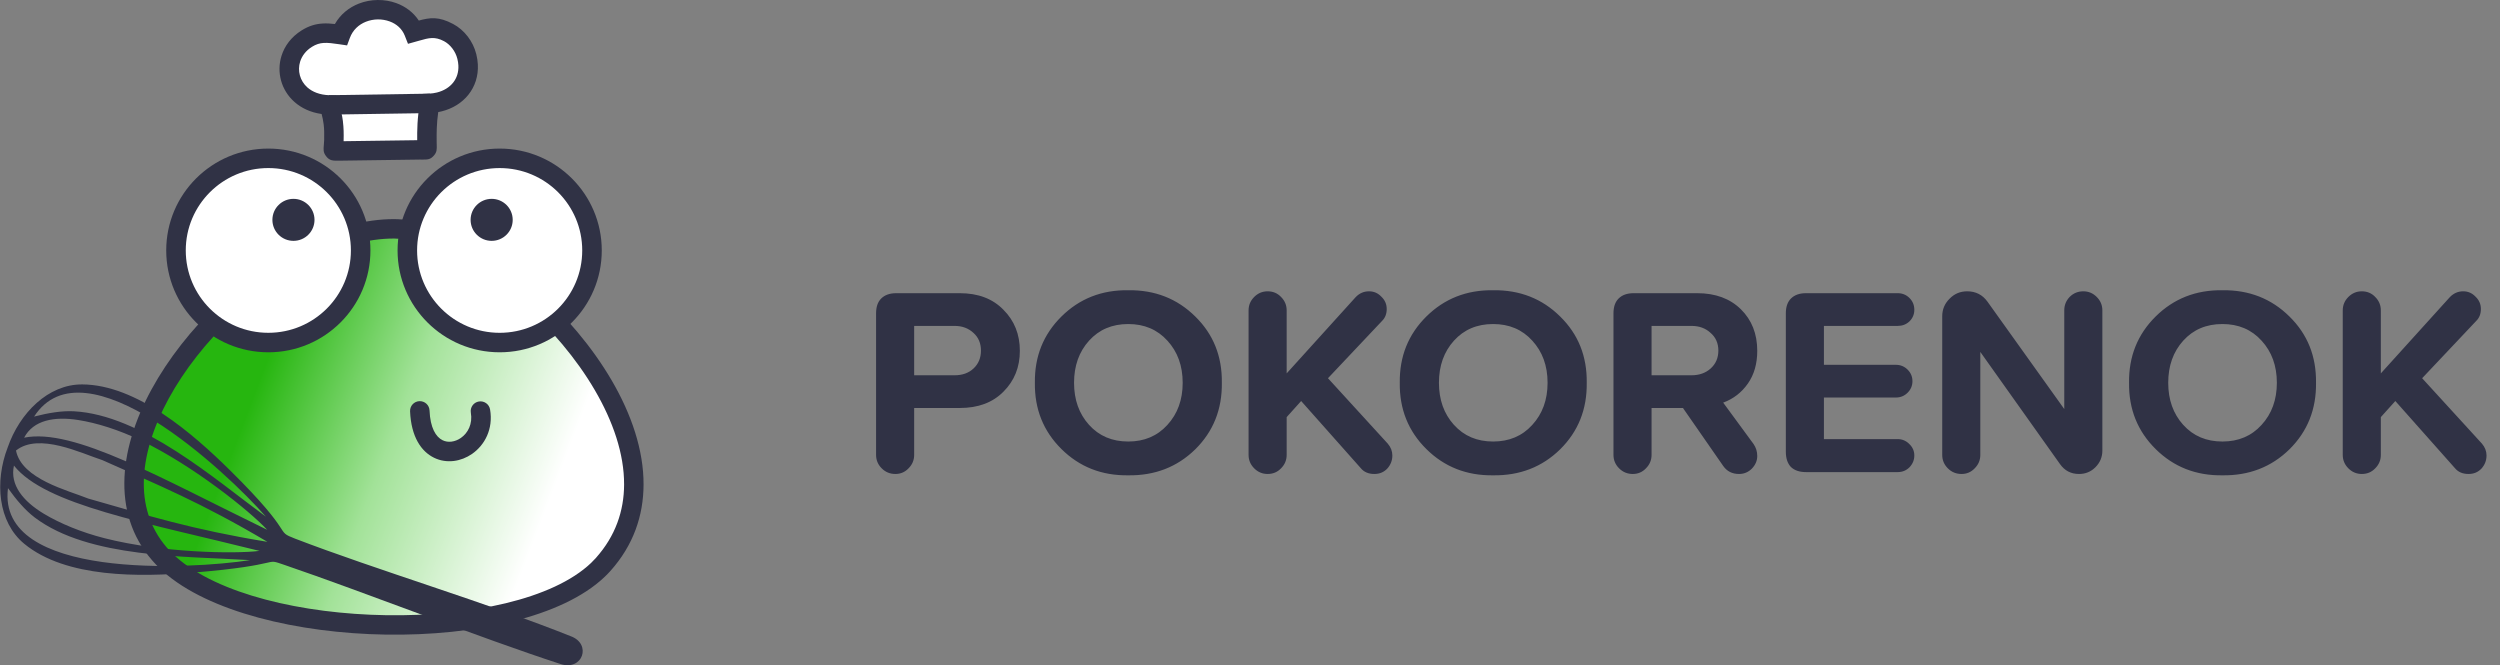
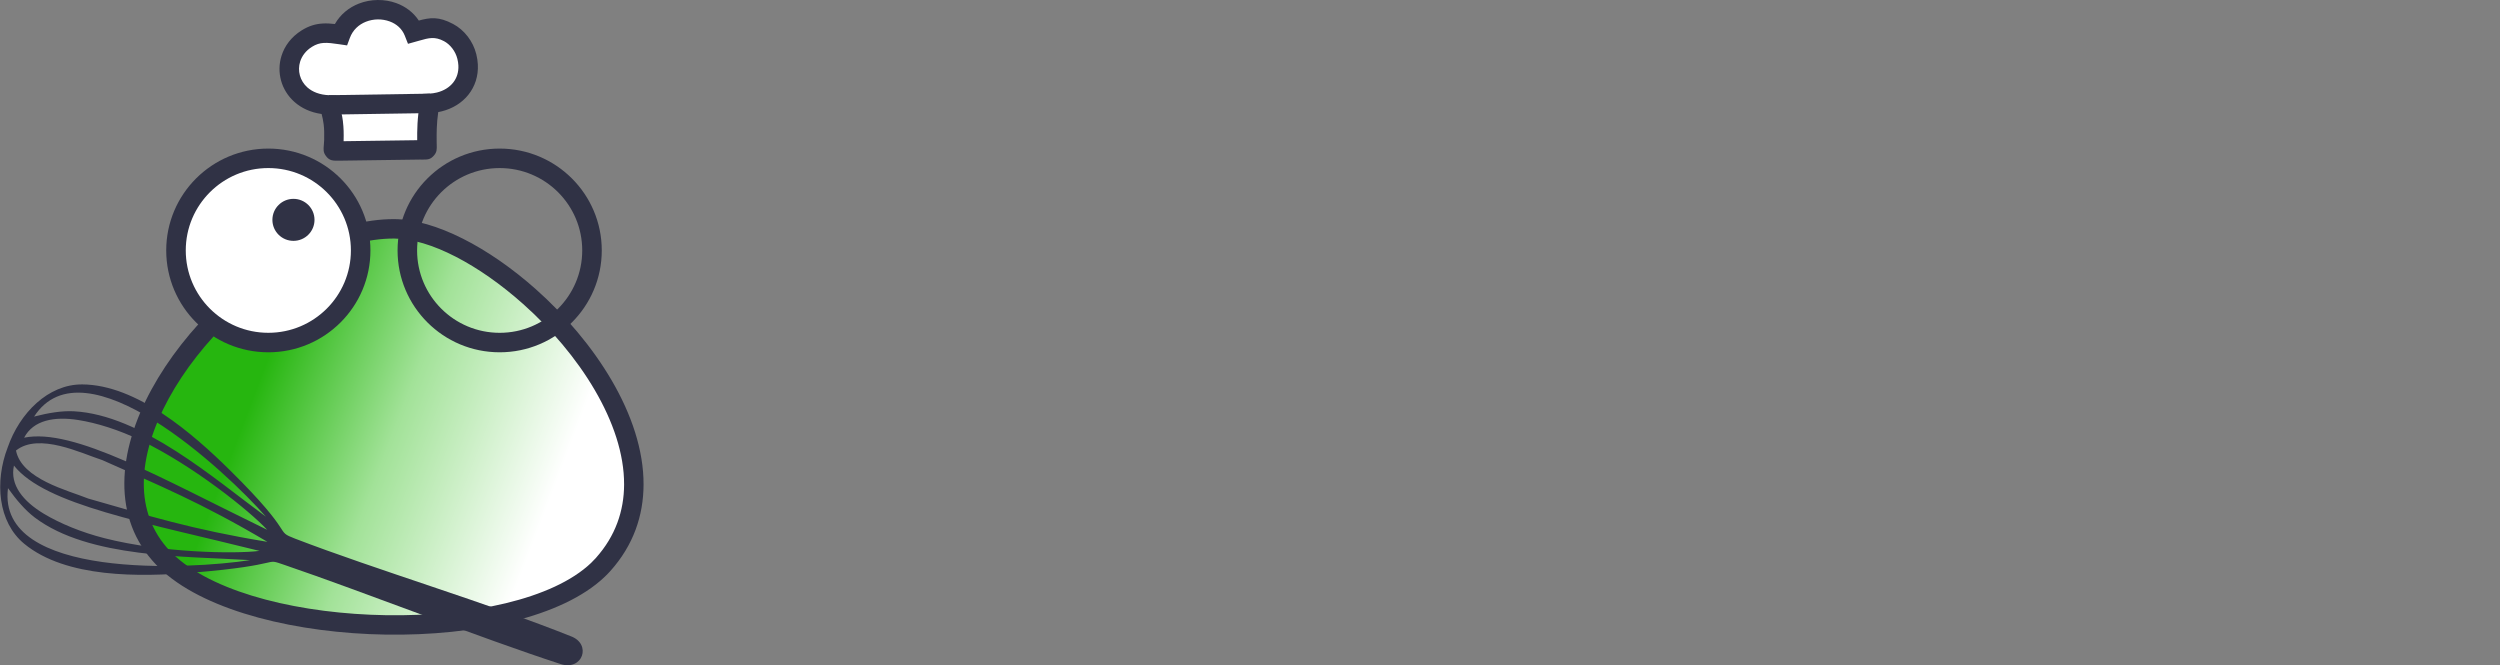
<svg xmlns="http://www.w3.org/2000/svg" width="233" height="62" viewBox="0 0 233 62" fill="none">
  <rect x="0" y="0" width="233" height="62" fill="#808080" stroke="none" />
  <g clip-path="url(#clip0)">
    <path fill-rule="evenodd" clip-rule="evenodd" d="M56.212 52.608C49.174 60.483 22.804 59.95 15.211 52.01C5.585 41.946 23.628 21.27 36.737 21.327C46.748 21.37 66.431 41.183 56.212 52.608Z" fill="url(#paint0_linear)" />
    <path d="M56.892 53.211C56.725 53.397 56.541 53.587 56.339 53.778C52.407 57.521 44.211 59.273 35.979 59.146C27.76 59.018 19.431 57.023 15.212 53.27C14.988 53.071 14.768 52.859 14.553 52.634C12.472 50.458 11.576 47.832 11.588 45.021C11.6 42.193 12.542 39.192 14.121 36.296C15.678 33.442 17.858 30.679 20.373 28.285C25.219 23.672 31.353 20.399 36.741 20.422C40.539 20.439 45.57 23.064 49.96 26.973C52.686 29.399 55.186 32.331 57.005 35.444C58.847 38.599 59.993 41.951 59.98 45.177C59.967 48.052 59.044 50.805 56.892 53.211ZM55.088 52.466C55.238 52.323 55.386 52.169 55.533 52.005C57.368 49.954 58.156 47.611 58.166 45.17C58.179 42.293 57.126 39.25 55.433 36.353C53.717 33.414 51.344 30.636 48.751 28.328C44.665 24.69 40.084 22.246 36.734 22.232C31.836 22.211 26.164 25.276 21.625 29.598C19.24 31.867 17.179 34.476 15.715 37.162C14.273 39.806 13.412 42.515 13.402 45.028C13.391 47.381 14.137 49.575 15.869 51.386C16.034 51.559 16.219 51.735 16.421 51.915C20.309 55.373 28.174 57.215 36 57.337C43.812 57.458 51.512 55.869 55.088 52.466Z" fill="#303245" />
-     <path d="M43.883 38.462C43.8 37.968 44.135 37.501 44.629 37.419C45.124 37.337 45.592 37.67 45.675 38.164C45.986 39.986 45.175 41.484 43.995 42.304C43.482 42.66 42.896 42.889 42.297 42.962C41.677 43.038 41.043 42.949 40.458 42.664C39.267 42.086 38.317 40.72 38.219 38.328C38.2 37.829 38.59 37.408 39.091 37.388C39.591 37.369 40.013 37.758 40.033 38.258C40.098 39.864 40.614 40.721 41.254 41.032C41.51 41.157 41.794 41.195 42.077 41.16C42.381 41.123 42.685 41.003 42.956 40.814C43.613 40.358 44.061 39.509 43.883 38.462Z" fill="#303245" />
    <path fill-rule="evenodd" clip-rule="evenodd" d="M25.009 14.755C29.762 14.755 33.615 18.599 33.615 23.34C33.615 28.082 29.762 31.926 25.009 31.926C20.256 31.926 16.403 28.082 16.403 23.34C16.403 18.599 20.256 14.755 25.009 14.755Z" fill="white" />
    <path d="M25.008 13.847C27.636 13.847 30.015 14.909 31.737 16.627C33.459 18.345 34.524 20.719 34.524 23.34C34.524 25.962 33.459 28.335 31.737 30.053C30.015 31.771 27.636 32.834 25.008 32.834C22.381 32.834 20.002 31.771 18.279 30.053C16.557 28.335 15.492 25.962 15.492 23.34C15.492 20.719 16.557 18.345 18.279 16.627C20.002 14.909 22.381 13.847 25.008 13.847ZM30.45 17.912C29.058 16.522 27.133 15.663 25.008 15.663C22.883 15.663 20.959 16.522 19.567 17.912C18.174 19.301 17.313 21.22 17.313 23.34C17.313 25.46 18.174 27.38 19.567 28.769C20.959 30.158 22.883 31.017 25.008 31.017C27.133 31.017 29.058 30.158 30.45 28.769C31.842 27.38 32.704 25.46 32.704 23.34C32.704 21.22 31.842 19.301 30.45 17.912Z" fill="#303245" />
-     <path fill-rule="evenodd" clip-rule="evenodd" d="M46.57 14.755C51.322 14.755 55.175 18.599 55.175 23.34C55.175 28.082 51.322 31.926 46.57 31.926C41.817 31.926 37.964 28.082 37.964 23.34C37.964 18.599 41.817 14.755 46.57 14.755Z" fill="white" />
    <path d="M46.569 13.847C49.196 13.847 51.576 14.91 53.298 16.628C55.02 18.346 56.085 20.719 56.085 23.341C56.085 25.962 55.02 28.335 53.298 30.053C51.576 31.771 49.197 32.834 46.569 32.834C43.941 32.834 41.562 31.771 39.84 30.053C38.118 28.335 37.053 25.962 37.053 23.341C37.053 20.719 38.118 18.346 39.84 16.628C41.562 14.91 43.941 13.847 46.569 13.847ZM52.011 17.912C50.618 16.523 48.694 15.664 46.569 15.664C44.444 15.664 42.52 16.523 41.127 17.912C39.735 19.301 38.873 21.221 38.873 23.341C38.873 25.461 39.735 27.38 41.127 28.769C42.52 30.159 44.444 31.018 46.569 31.018C48.694 31.018 50.618 30.159 52.011 28.769C53.403 27.38 54.264 25.461 54.264 23.341C54.264 21.221 53.403 19.301 52.011 17.912Z" fill="#303245" />
    <path fill-rule="evenodd" clip-rule="evenodd" d="M27.35 18.533C28.433 18.533 29.312 19.41 29.312 20.491C29.312 21.572 28.433 22.448 27.35 22.448C26.266 22.448 25.388 21.572 25.388 20.491C25.388 19.41 26.266 18.533 27.35 18.533Z" fill="#303245" />
-     <path fill-rule="evenodd" clip-rule="evenodd" d="M45.822 18.533C46.906 18.533 47.784 19.41 47.784 20.491C47.784 21.572 46.906 22.448 45.822 22.448C44.739 22.448 43.86 21.572 43.86 20.491C43.86 19.41 44.739 18.533 45.822 18.533Z" fill="#303245" />
    <path fill-rule="evenodd" clip-rule="evenodd" d="M31.751 3.227C30.505 3.043 29.642 2.942 28.594 3.597C25.774 5.361 26.691 9.644 30.66 9.778C31.083 10.981 31.15 11.892 31.12 13.045C31.091 14.154 30.823 14.082 31.878 14.067L39.139 13.967C39.911 13.956 39.796 14.051 39.791 13.218C39.786 12.43 39.761 11.175 40.057 9.63C42.471 9.504 44.109 7.669 43.509 5.268C43.256 4.255 42.572 3.442 41.803 3.035C40.52 2.356 39.819 2.64 38.57 2.989C37.459 0.173 32.881 0.17 31.751 3.227Z" fill="white" />
    <path d="M31.619 4.124C31.048 4.04 30.568 3.974 30.159 4.002C29.798 4.026 29.453 4.126 29.074 4.364C28.505 4.72 28.142 5.21 27.975 5.737C27.841 6.159 27.835 6.607 27.949 7.026C28.064 7.449 28.301 7.842 28.652 8.152C29.121 8.565 29.802 8.843 30.688 8.873L31.311 8.894L31.517 9.48C31.753 10.152 31.89 10.741 31.963 11.32L31.959 11.32C32.032 11.897 32.042 12.452 32.026 13.066L32.023 13.16L38.883 13.066C38.877 12.235 38.872 10.984 39.165 9.459L39.298 8.762L40.011 8.725C40.26 8.712 40.499 8.676 40.727 8.62C41.36 8.462 41.883 8.14 42.233 7.7C42.572 7.273 42.754 6.724 42.721 6.096C42.711 5.902 42.68 5.697 42.627 5.484C42.536 5.12 42.369 4.789 42.156 4.51C41.932 4.217 41.662 3.985 41.38 3.836C40.515 3.379 39.961 3.537 39.088 3.786L38.025 4.083L37.724 3.319C37.468 2.67 36.943 2.226 36.321 1.998C35.97 1.869 35.592 1.805 35.215 1.809C34.84 1.813 34.46 1.885 34.104 2.025C33.446 2.284 32.882 2.786 32.604 3.539L32.348 4.232L31.619 4.124ZM30.038 2.193C30.427 2.167 30.807 2.19 31.212 2.238C31.735 1.324 32.536 0.692 33.443 0.337C33.998 0.118 34.598 0.007 35.2 0C35.8 -0.006 36.397 0.093 36.947 0.295C37.784 0.603 38.524 1.145 39.032 1.916C40.094 1.628 40.894 1.528 42.226 2.233C42.737 2.503 43.216 2.908 43.599 3.411C43.956 3.878 44.237 4.434 44.391 5.051C44.471 5.374 44.519 5.692 44.535 6.003C44.592 7.094 44.264 8.062 43.655 8.828C43.057 9.579 42.192 10.123 41.16 10.379C41.056 10.405 40.95 10.428 40.842 10.448C40.685 11.548 40.692 12.459 40.697 13.092L40.697 13.214C40.698 13.297 40.701 13.393 40.703 13.476C40.716 13.936 40.722 14.172 40.44 14.496C40.111 14.874 39.861 14.874 39.349 14.874C39.178 14.874 39.346 14.869 39.149 14.871L31.702 14.975C31.018 14.988 30.715 14.993 30.375 14.535C30.12 14.191 30.142 13.947 30.182 13.51C30.193 13.384 30.208 13.222 30.213 13.024C30.227 12.485 30.219 12.008 30.16 11.54H30.157C30.119 11.242 30.061 10.942 29.975 10.625C28.934 10.478 28.088 10.069 27.45 9.507C26.819 8.95 26.397 8.25 26.193 7.502C25.988 6.75 26 5.948 26.24 5.191C26.529 4.279 27.148 3.435 28.114 2.831C28.783 2.413 29.394 2.236 30.038 2.193ZM39.35 13.058C39.357 13.058 39.353 13.058 39.349 13.058L39.35 13.058Z" fill="#303245" />
    <path d="M30.654 8.873L40.064 8.729L40.086 10.539L30.676 10.682L30.654 8.873Z" fill="#303245" />
    <path fill-rule="evenodd" clip-rule="evenodd" d="M24.78 48.153C19.943 44.594 13.18 38.666 6.881 38.331C5.766 38.272 4.49 38.485 3.178 38.825C7.858 31.582 21.082 43.929 24.78 48.153ZM23.302 52.204C17.303 51.828 8.303 52.032 3.262 48.25C2.37 47.581 1.53 46.599 0.744 45.497C-0.338 54.047 17.748 53.068 23.302 52.204ZM1.3 43.393C0.902 45.2 2.165 46.723 4.087 47.881C5.597 48.791 7.597 49.616 9.757 50.165C15.106 51.525 21.856 51.635 24.181 51.343C13.542 48.683 4.221 47.074 1.3 43.393ZM1.49 41.99L1.49 41.99C2.021 44.662 6.333 45.7 8.227 46.466C13.784 48.047 17.84 49.341 24.921 50.498C18.751 46.844 14.81 45.233 9.535 42.882C7.59 42.254 3.618 40.285 1.49 41.99L1.49 41.99ZM52.21 61.877C44.728 59.441 33.968 55.197 26.493 52.644C24.46 51.95 26.768 52.648 17.958 53.371C13.062 53.773 6.157 53.898 2.253 50.675C-0.193 48.655 -0.507 44.889 0.714 41.709C1.828 38.489 4.495 35.805 7.67 35.827C12.738 35.861 17.946 40.385 21.438 43.832C27.721 50.035 25.485 49.425 27.49 50.197C34.861 53.035 45.856 56.349 53.157 59.281C55.199 59.996 54.305 62.59 52.21 61.877ZM2.248 40.793C3.107 39.154 5.057 38.797 7.275 39.142C9.018 39.414 11.081 40.065 13.09 41.029C18.064 43.418 23.305 47.662 24.899 49.376C15.035 44.592 6.858 39.847 2.248 40.793Z" fill="#303245" />
  </g>
-   <path d="M81.65 42.4V29.2C81.65 28.6 81.808 28.142 82.125 27.825C82.458 27.492 82.925 27.325 83.525 27.325H89.45C91.167 27.325 92.525 27.842 93.525 28.875C94.542 29.892 95.05 31.167 95.05 32.7C95.05 34.217 94.542 35.483 93.525 36.5C92.525 37.517 91.167 38.025 89.45 38.025H85.2V42.4C85.2 42.883 85.025 43.3 84.675 43.65C84.342 44 83.933 44.175 83.45 44.175C82.95 44.175 82.525 44 82.175 43.65C81.825 43.3 81.65 42.883 81.65 42.4ZM88.975 30.375H85.2V34.975H88.975C89.692 34.975 90.275 34.767 90.725 34.35C91.192 33.917 91.425 33.358 91.425 32.675C91.425 31.992 91.192 31.442 90.725 31.025C90.258 30.592 89.675 30.375 88.975 30.375ZM105.151 27.05C107.634 27.017 109.717 27.833 111.401 29.5C113.084 31.15 113.909 33.208 113.876 35.675C113.909 38.142 113.084 40.208 111.401 41.875C109.717 43.525 107.634 44.333 105.151 44.3C102.684 44.333 100.609 43.517 98.926 41.85C97.242 40.183 96.417 38.125 96.451 35.675C96.417 33.225 97.242 31.167 98.926 29.5C100.609 27.833 102.684 27.017 105.151 27.05ZM108.801 31.75C107.867 30.717 106.651 30.2 105.151 30.2C103.651 30.2 102.434 30.717 101.501 31.75C100.567 32.783 100.101 34.092 100.101 35.675C100.101 37.258 100.567 38.567 101.501 39.6C102.434 40.633 103.651 41.15 105.151 41.15C106.651 41.15 107.867 40.633 108.801 39.6C109.751 38.567 110.226 37.258 110.226 35.675C110.226 34.092 109.751 32.783 108.801 31.75ZM129.767 42.45C129.767 42.917 129.608 43.325 129.292 43.675C128.975 44.008 128.575 44.175 128.092 44.175C127.542 44.175 127.117 43.992 126.817 43.625L121.267 37.375L119.917 38.875V42.4C119.917 42.883 119.742 43.3 119.392 43.65C119.058 44 118.642 44.175 118.142 44.175C117.658 44.175 117.242 44 116.892 43.65C116.542 43.3 116.367 42.883 116.367 42.4V28.925C116.367 28.442 116.542 28.025 116.892 27.675C117.242 27.325 117.658 27.15 118.142 27.15C118.642 27.15 119.058 27.325 119.392 27.675C119.742 28.025 119.917 28.442 119.917 28.925V34.8L126.342 27.7C126.692 27.333 127.108 27.15 127.592 27.15C128.042 27.15 128.425 27.317 128.742 27.65C129.075 27.967 129.242 28.35 129.242 28.8C129.242 29.25 129.1 29.617 128.817 29.9L123.767 35.25L129.342 41.35C129.625 41.683 129.767 42.05 129.767 42.45ZM139.159 27.05C141.643 27.017 143.726 27.833 145.409 29.5C147.093 31.15 147.918 33.208 147.884 35.675C147.918 38.142 147.093 40.208 145.409 41.875C143.726 43.525 141.643 44.333 139.159 44.3C136.693 44.333 134.618 43.517 132.934 41.85C131.251 40.183 130.426 38.125 130.459 35.675C130.426 33.225 131.251 31.167 132.934 29.5C134.618 27.833 136.693 27.017 139.159 27.05ZM142.809 31.75C141.876 30.717 140.659 30.2 139.159 30.2C137.659 30.2 136.443 30.717 135.509 31.75C134.576 32.783 134.109 34.092 134.109 35.675C134.109 37.258 134.576 38.567 135.509 39.6C136.443 40.633 137.659 41.15 139.159 41.15C140.659 41.15 141.876 40.633 142.809 39.6C143.759 38.567 144.234 37.258 144.234 35.675C144.234 34.092 143.759 32.783 142.809 31.75ZM160.601 37.525L163.426 41.375C163.659 41.708 163.776 42.083 163.776 42.5C163.776 42.933 163.609 43.325 163.276 43.675C162.942 44.008 162.542 44.175 162.076 44.175C161.442 44.175 160.951 43.925 160.601 43.425L156.851 38.025H153.926V42.4C153.926 42.883 153.751 43.3 153.401 43.65C153.067 44 152.659 44.175 152.176 44.175C151.676 44.175 151.251 44 150.901 43.65C150.551 43.3 150.376 42.883 150.376 42.4V29.2C150.376 28.6 150.534 28.142 150.851 27.825C151.184 27.492 151.651 27.325 152.251 27.325H158.176C159.876 27.325 161.234 27.825 162.251 28.825C163.267 29.825 163.776 31.117 163.776 32.7C163.776 33.9 163.484 34.917 162.901 35.75C162.317 36.583 161.551 37.175 160.601 37.525ZM153.926 30.375V34.975H157.651C158.367 34.975 158.959 34.767 159.426 34.35C159.909 33.917 160.151 33.358 160.151 32.675C160.151 31.992 159.909 31.442 159.426 31.025C158.959 30.592 158.367 30.375 157.651 30.375H153.926ZM166.44 42.1V29.2C166.44 28.6 166.598 28.142 166.915 27.825C167.248 27.492 167.715 27.325 168.315 27.325H176.865C177.298 27.325 177.665 27.475 177.965 27.775C178.265 28.075 178.415 28.442 178.415 28.875C178.415 29.292 178.265 29.65 177.965 29.95C177.665 30.233 177.298 30.375 176.865 30.375H169.99V34H176.69C177.123 34 177.49 34.15 177.79 34.45C178.09 34.75 178.24 35.108 178.24 35.525C178.24 35.942 178.09 36.3 177.79 36.6C177.49 36.9 177.123 37.05 176.69 37.05H169.99V40.925H176.865C177.282 40.925 177.64 41.075 177.94 41.375C178.257 41.675 178.415 42.033 178.415 42.45C178.415 42.867 178.265 43.233 177.965 43.55C177.665 43.85 177.298 44 176.865 44H168.315C167.715 44 167.248 43.842 166.915 43.525C166.598 43.192 166.44 42.717 166.44 42.1ZM191.99 43.25L184.565 32.8V42.4C184.565 42.883 184.39 43.3 184.04 43.65C183.707 44 183.299 44.175 182.815 44.175C182.315 44.175 181.89 44 181.54 43.65C181.19 43.3 181.015 42.883 181.015 42.4V29.475C181.015 28.842 181.24 28.3 181.69 27.85C182.14 27.383 182.69 27.15 183.34 27.15C184.14 27.15 184.774 27.475 185.24 28.125L192.39 38.125V28.925C192.39 28.442 192.557 28.025 192.89 27.675C193.24 27.325 193.665 27.15 194.165 27.15C194.649 27.15 195.065 27.325 195.415 27.675C195.765 28.025 195.94 28.442 195.94 28.925V42C195.94 42.6 195.724 43.117 195.29 43.55C194.874 43.967 194.365 44.175 193.765 44.175C193.015 44.175 192.424 43.867 191.99 43.25ZM207.128 27.05C209.611 27.017 211.695 27.833 213.378 29.5C215.061 31.15 215.886 33.208 215.853 35.675C215.886 38.142 215.061 40.208 213.378 41.875C211.695 43.525 209.611 44.333 207.128 44.3C204.661 44.333 202.586 43.517 200.903 41.85C199.22 40.183 198.395 38.125 198.428 35.675C198.395 33.225 199.22 31.167 200.903 29.5C202.586 27.833 204.661 27.017 207.128 27.05ZM210.778 31.75C209.845 30.717 208.628 30.2 207.128 30.2C205.628 30.2 204.411 30.717 203.478 31.75C202.545 32.783 202.078 34.092 202.078 35.675C202.078 37.258 202.545 38.567 203.478 39.6C204.411 40.633 205.628 41.15 207.128 41.15C208.628 41.15 209.845 40.633 210.778 39.6C211.728 38.567 212.203 37.258 212.203 35.675C212.203 34.092 211.728 32.783 210.778 31.75ZM231.744 42.45C231.744 42.917 231.586 43.325 231.269 43.675C230.953 44.008 230.553 44.175 230.069 44.175C229.519 44.175 229.094 43.992 228.794 43.625L223.244 37.375L221.894 38.875V42.4C221.894 42.883 221.719 43.3 221.369 43.65C221.036 44 220.619 44.175 220.119 44.175C219.636 44.175 219.219 44 218.869 43.65C218.519 43.3 218.344 42.883 218.344 42.4V28.925C218.344 28.442 218.519 28.025 218.869 27.675C219.219 27.325 219.636 27.15 220.119 27.15C220.619 27.15 221.036 27.325 221.369 27.675C221.719 28.025 221.894 28.442 221.894 28.925V34.8L228.319 27.7C228.669 27.333 229.086 27.15 229.569 27.15C230.019 27.15 230.403 27.317 230.719 27.65C231.053 27.967 231.219 28.35 231.219 28.8C231.219 29.25 231.078 29.617 230.794 29.9L225.744 35.25L231.319 41.35C231.603 41.683 231.744 42.05 231.744 42.45Z" fill="#303245" />
  <defs>
    <linearGradient id="paint0_linear" x1="23.907" y1="36.12" x2="51.286" y2="46.556" gradientUnits="userSpaceOnUse">
      <stop stop-color="#26B60F" />
      <stop offset="0.459" stop-color="#A2E298" />
      <stop offset="1" stop-color="white" />
    </linearGradient>
    <clipPath id="clip0">
      <rect width="60" height="62" fill="white" />
    </clipPath>
  </defs>
</svg>